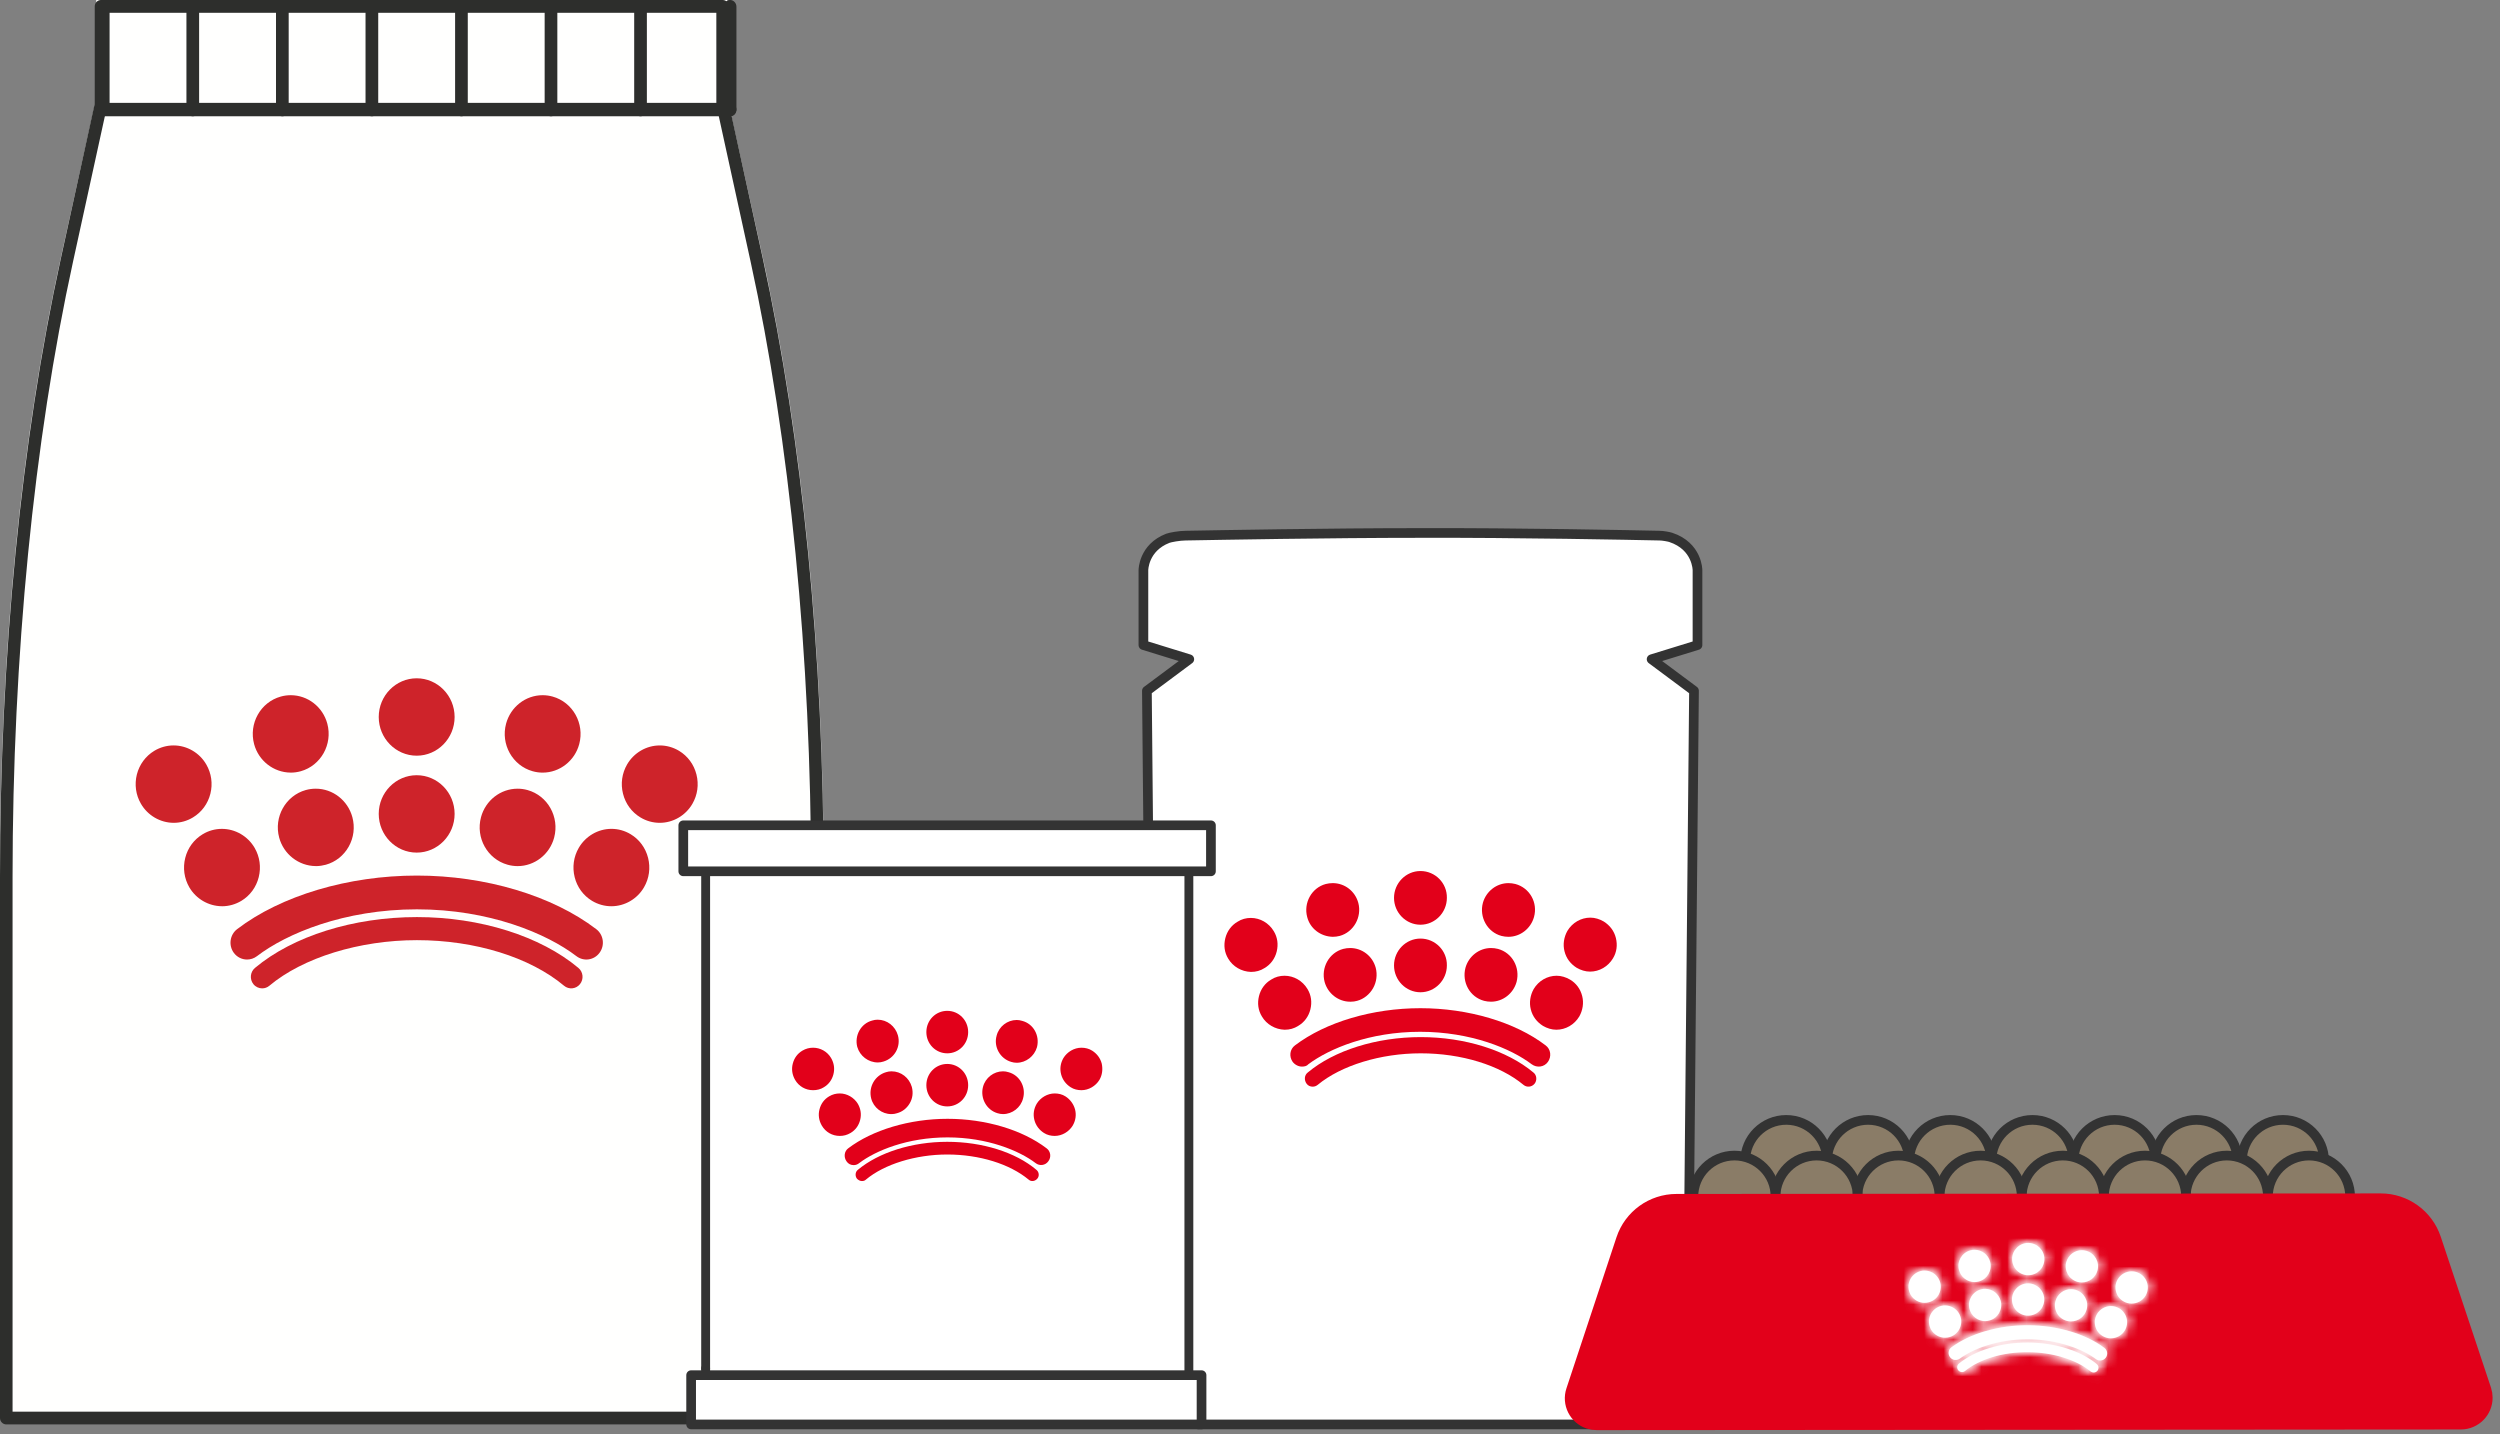
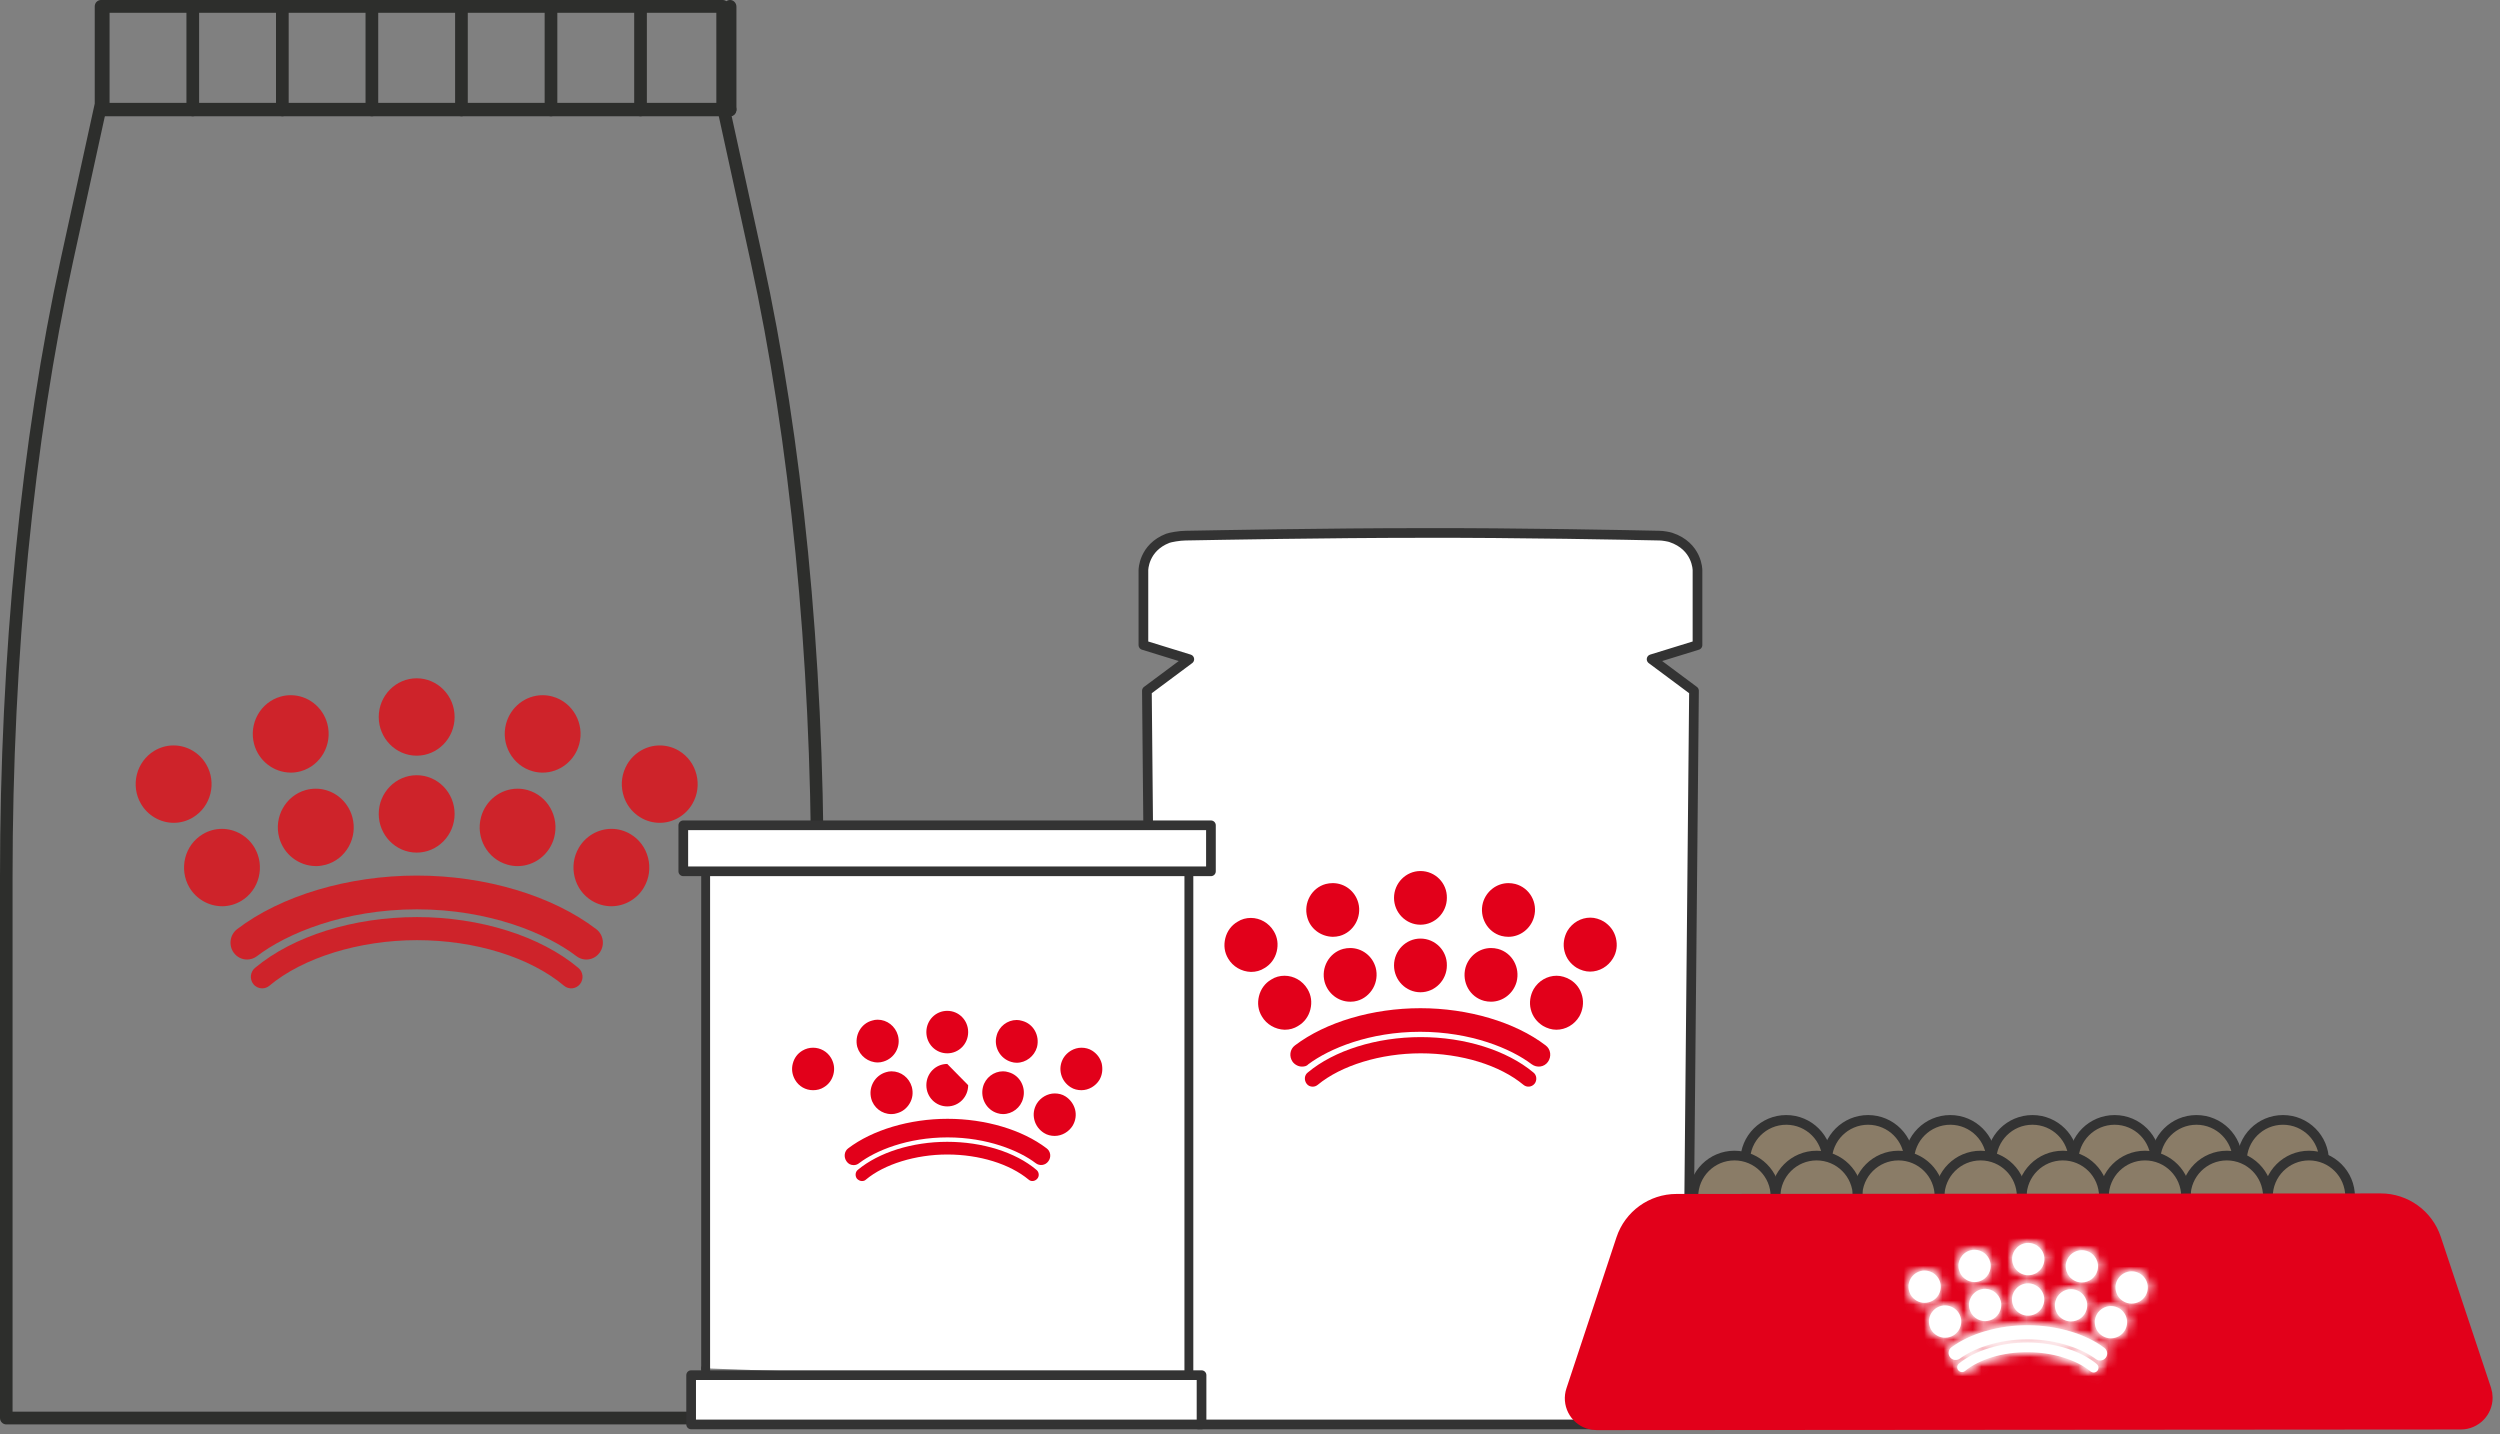
<svg xmlns="http://www.w3.org/2000/svg" xmlns:xlink="http://www.w3.org/1999/xlink" width="258px" height="148px" viewBox="0 0 258 148" version="1.1">
  <rect x="0" y="0" width="258" height="148" fill="#808080" stroke="none" />
  <title>Group 4@2x</title>
  <defs>
    <path d="M0.294,2.278 C-0.029,2.516 -0.096,2.972 0.144,3.293 L0.144,3.293 C0.381,3.616 0.838,3.683 1.16,3.444 L1.16,3.444 C2.467,2.474 4.997,1.442 8.179,1.454 L8.179,1.454 L8.179,1.454 C11.377,1.466 13.904,2.516 15.203,3.497 L15.203,3.497 C15.333,3.595 15.486,3.642 15.638,3.643 L15.638,3.643 C15.859,3.644 16.078,3.544 16.221,3.354 L16.221,3.354 C16.462,3.034 16.399,2.578 16.079,2.336 L16.079,2.336 C14.154,0.885 11.203,0.011 8.185,0 L8.185,0 C8.166,0 8.146,0 8.127,0 L8.127,0 C5.141,0 2.217,0.849 0.294,2.278 L0.294,2.278 Z" id="path-1" />
    <path d="M8.127,0 C5.141,0 2.216,0.85 0.294,2.278 L0.294,2.278 C-0.029,2.516 -0.096,2.972 0.144,3.293 L0.144,3.293 C0.381,3.616 0.838,3.683 1.16,3.444 L1.16,3.444 C2.467,2.474 4.997,1.442 8.179,1.454 L8.179,1.454 L8.179,1.454 C11.377,1.466 13.904,2.516 15.203,3.497 L15.203,3.497 C15.333,3.595 15.486,3.642 15.638,3.643 L15.638,3.643 C15.859,3.644 16.078,3.544 16.221,3.354 L16.221,3.354 C16.462,3.034 16.399,2.578 16.079,2.336 L16.079,2.336 C14.154,0.885 11.203,0.011 8.185,0 L8.185,0 C8.166,0 8.146,0 8.127,0 L8.127,0 Z" id="path-3" />
    <path d="M0.184,2.163 C-0.029,2.335 -0.062,2.648 0.111,2.862 L0.111,2.862 C0.286,3.074 0.599,3.106 0.811,2.932 L0.811,2.932 C2.314,1.708 4.734,0.984 7.285,0.994 L7.285,0.994 C9.812,1.002 12.295,1.764 13.765,2.98 L13.765,2.98 C13.857,3.057 13.969,3.095 14.08,3.095 L14.08,3.095 C14.223,3.095 14.367,3.034 14.465,2.915 L14.465,2.915 C14.64,2.703 14.61,2.39 14.399,2.214 L14.399,2.214 C12.735,0.838 10.077,0.01 7.289,0 L7.289,0 C7.27,0 7.251,0 7.232,0 L7.232,0 C4.478,0 1.846,0.806 0.184,2.163 L0.184,2.163 Z" id="path-5" />
    <path d="M7.232,0 C4.479,0 1.847,0.806 0.184,2.163 L0.184,2.163 C-0.029,2.335 -0.062,2.648 0.111,2.862 L0.111,2.862 C0.286,3.074 0.599,3.106 0.811,2.932 L0.811,2.932 C2.314,1.708 4.734,0.984 7.285,0.994 L7.285,0.994 C9.812,1.002 12.295,1.764 13.765,2.98 L13.765,2.98 C13.857,3.057 13.969,3.095 14.08,3.095 L14.08,3.095 C14.223,3.095 14.367,3.034 14.465,2.915 L14.465,2.915 C14.64,2.703 14.61,2.39 14.399,2.214 L14.399,2.214 C12.735,0.838 10.077,0.01 7.289,0 L7.289,0 C7.269,0 7.251,0 7.232,0 L7.232,0 Z" id="path-7" />
    <path d="M0.237,0.813 C0.008,1.194 -0.058,1.642 0.052,2.075 L0.052,2.075 C0.161,2.506 0.431,2.868 0.814,3.096 L0.814,3.096 C1.069,3.249 1.362,3.331 1.658,3.331 L1.658,3.331 L1.67,3.331 C2.256,3.329 2.804,3.017 3.101,2.519 L3.101,2.519 C3.33,2.138 3.393,1.69 3.285,1.258 L3.285,1.258 C3.176,0.826 2.904,0.462 2.522,0.234 L2.522,0.234 C2.267,0.081 1.975,0.001 1.679,0 L1.679,0 C1.676,0 1.674,0 1.672,0 L1.672,0 C1.086,0 0.535,0.31 0.237,0.813 L0.237,0.813 Z" id="path-9" />
    <path d="M1.672,0 C1.086,0 0.535,0.31 0.237,0.813 L0.237,0.813 C0.008,1.194 -0.058,1.642 0.052,2.075 L0.052,2.075 C0.161,2.506 0.431,2.868 0.814,3.096 L0.814,3.096 C1.069,3.249 1.362,3.331 1.658,3.331 L1.658,3.331 L1.67,3.331 C2.256,3.329 2.804,3.017 3.101,2.519 L3.101,2.519 C3.33,2.138 3.393,1.69 3.285,1.258 L3.285,1.258 C3.176,0.826 2.904,0.462 2.522,0.234 L2.522,0.234 C2.267,0.081 1.975,0.001 1.679,0 L1.679,0 C1.676,0 1.674,0 1.672,0 L1.672,0 Z" id="path-11" />
    <path d="M0,1.659 C-0.003,2.579 0.741,3.329 1.661,3.333 L1.661,3.333 C2.58,3.336 3.331,2.591 3.336,1.672 L3.336,1.672 C3.339,0.753 2.593,0.003 1.672,0 L1.672,0 C1.67,0 1.668,0 1.667,0 L1.667,0 C0.751,0 0.003,0.744 0,1.659 L0,1.659 Z" id="path-13" />
    <path d="M1.667,0 C0.751,0 0.003,0.744 0,1.659 L0,1.659 C-0.003,2.579 0.741,3.329 1.661,3.333 L1.661,3.333 C2.58,3.336 3.331,2.591 3.336,1.672 L3.336,1.672 C3.339,0.753 2.593,0.003 1.672,0 L1.672,0 C1.671,0 1.668,0 1.667,0 L1.667,0 Z" id="path-15" />
    <path d="M0,1.66 C-0.003,2.579 0.742,3.329 1.661,3.333 L1.661,3.333 C2.581,3.337 3.332,2.591 3.336,1.672 L3.336,1.672 C3.338,0.754 2.593,0.003 1.673,0 L1.673,0 C1.671,0 1.669,0 1.667,0 L1.667,0 C0.751,0 0.004,0.744 0,1.66 L0,1.66 Z" id="path-17" />
    <path d="M1.667,0 C0.751,0 0.004,0.744 0,1.66 L0,1.66 C-0.003,2.579 0.742,3.329 1.661,3.333 L1.661,3.333 C2.581,3.337 3.332,2.591 3.336,1.672 L3.336,1.672 C3.338,0.754 2.593,0.003 1.673,0 L1.673,0 C1.672,0 1.669,0 1.667,0 L1.667,0 Z" id="path-19" />
    <path d="M0.061,1.221 C-0.057,1.649 -0.003,2.098 0.216,2.487 L0.216,2.487 C0.436,2.874 0.792,3.153 1.22,3.272 L1.22,3.272 C1.354,3.309 1.493,3.33 1.632,3.332 L1.632,3.332 L1.669,3.332 C2.417,3.327 3.077,2.826 3.275,2.112 L3.275,2.112 C3.522,1.226 3.001,0.306 2.115,0.061 L2.115,0.061 C1.971,0.021 1.822,0.001 1.674,0 L1.674,0 C1.672,0 1.671,0 1.669,0 L1.669,0 C0.922,0 0.262,0.501 0.061,1.221 L0.061,1.221 Z" id="path-21" />
    <path d="M1.669,0 C0.922,0 0.261,0.501 0.061,1.221 L0.061,1.221 C-0.057,1.649 -0.003,2.098 0.216,2.487 L0.216,2.487 C0.436,2.874 0.792,3.153 1.22,3.272 L1.22,3.272 C1.354,3.309 1.493,3.33 1.632,3.332 L1.632,3.332 L1.669,3.332 C2.417,3.327 3.077,2.826 3.275,2.112 L3.275,2.112 C3.522,1.226 3.001,0.306 2.115,0.061 L2.115,0.061 C1.971,0.021 1.822,0.001 1.674,0 L1.674,0 C1.672,0 1.671,0 1.669,0 L1.669,0 Z" id="path-23" />
    <path d="M0.235,0.813 C0.008,1.195 -0.058,1.643 0.052,2.074 L0.052,2.074 C0.159,2.506 0.431,2.87 0.812,3.098 L0.812,3.098 C1.069,3.25 1.36,3.331 1.659,3.332 L1.659,3.332 L1.668,3.331 C2.255,3.329 2.803,3.017 3.099,2.52 L3.099,2.52 C3.327,2.138 3.393,1.69 3.285,1.258 L3.285,1.258 C3.174,0.825 2.904,0.462 2.521,0.235 L2.521,0.235 C2.267,0.082 1.975,0.001 1.677,0 L1.677,0 C1.675,0 1.673,0 1.671,0 L1.671,0 C1.085,0 0.535,0.311 0.235,0.813 L0.235,0.813 Z" id="path-25" />
    <path d="M1.671,0 C1.085,0 0.535,0.311 0.235,0.813 L0.235,0.813 C0.008,1.195 -0.058,1.643 0.052,2.074 L0.052,2.074 C0.159,2.506 0.431,2.87 0.812,3.098 L0.812,3.098 C1.069,3.25 1.36,3.331 1.659,3.332 L1.659,3.332 L1.668,3.331 C2.255,3.329 2.803,3.017 3.099,2.52 L3.099,2.52 C3.327,2.138 3.393,1.69 3.285,1.258 L3.285,1.258 C3.174,0.825 2.904,0.462 2.521,0.235 L2.521,0.235 C2.267,0.082 1.975,0.001 1.677,0 L1.677,0 C1.675,0 1.673,0 1.671,0 L1.671,0 Z" id="path-27" />
    <path d="M1.233,0.058 C0.346,0.296 -0.182,1.213 0.058,2.1 L0.058,2.1 C0.252,2.822 0.912,3.33 1.659,3.333 L1.659,3.333 C1.807,3.334 1.956,3.314 2.101,3.274 L2.101,3.274 C2.988,3.036 3.515,2.12 3.276,1.233 L3.276,1.233 C3.081,0.51 2.422,0.003 1.673,0 L1.673,0 C1.67,0 1.667,0 1.664,0 L1.664,0 C1.519,0 1.375,0.019 1.233,0.058 L1.233,0.058 Z" id="path-29" />
    <path d="M1.664,0 C1.519,0 1.374,0.019 1.233,0.058 L1.233,0.058 C0.346,0.296 -0.182,1.213 0.058,2.1 L0.058,2.1 C0.252,2.822 0.912,3.33 1.659,3.333 L1.659,3.333 C1.807,3.334 1.956,3.314 2.101,3.274 L2.101,3.274 C2.988,3.036 3.515,2.12 3.276,1.233 L3.276,1.233 C3.081,0.51 2.422,0.003 1.673,0 L1.673,0 C1.67,0 1.667,0 1.664,0 L1.664,0 Z" id="path-31" />
    <path d="M1.234,0.058 C0.347,0.297 -0.182,1.213 0.058,2.1 L0.058,2.1 C0.253,2.824 0.913,3.33 1.661,3.333 L1.661,3.333 C1.808,3.334 1.957,3.315 2.1,3.275 L2.1,3.275 C2.987,3.036 3.515,2.12 3.277,1.233 L3.277,1.233 C3.08,0.511 2.422,0.003 1.674,0 L1.674,0 C1.671,0 1.668,0 1.666,0 L1.666,0 C1.519,0 1.375,0.02 1.234,0.058 L1.234,0.058 Z" id="path-33" />
    <path d="M1.665,0 C1.519,0 1.375,0.02 1.234,0.058 L1.234,0.058 C0.347,0.297 -0.182,1.213 0.058,2.1 L0.058,2.1 C0.253,2.824 0.913,3.33 1.661,3.333 L1.661,3.333 C1.808,3.334 1.957,3.315 2.1,3.275 L2.1,3.275 C2.987,3.036 3.515,2.12 3.277,1.233 L3.277,1.233 C3.08,0.511 2.422,0.003 1.674,0 L1.674,0 C1.67,0 1.668,0 1.665,0 L1.665,0 Z" id="path-35" />
    <path d="M0.824,0.23 C0.441,0.454 0.168,0.815 0.055,1.247 L0.055,1.247 C-0.058,1.677 0.004,2.126 0.229,2.511 L0.229,2.511 C0.525,3.016 1.076,3.331 1.661,3.334 L1.661,3.334 C1.96,3.334 2.251,3.256 2.511,3.105 L2.511,3.105 C2.894,2.879 3.168,2.518 3.279,2.088 L3.279,2.088 C3.392,1.656 3.329,1.208 3.105,0.824 L3.105,0.824 C2.808,0.319 2.258,0.003 1.67,0 L1.67,0 C1.374,0 1.082,0.079 0.824,0.23 L0.824,0.23 Z" id="path-37" />
    <path d="M0.826,0.228 C0.441,0.452 0.167,0.815 0.055,1.246 L0.055,1.246 C-0.058,1.677 0.005,2.125 0.229,2.509 L0.229,2.509 C0.526,3.016 1.075,3.33 1.662,3.333 L1.662,3.333 C1.96,3.334 2.253,3.254 2.511,3.103 L2.511,3.103 C2.895,2.877 3.169,2.517 3.281,2.086 L3.281,2.086 C3.393,1.656 3.33,1.208 3.105,0.823 L3.105,0.823 C2.808,0.318 2.259,0.002 1.672,0.001 L1.672,0.001 C1.669,0 1.666,0 1.663,0 L1.663,0 C1.369,0 1.08,0.079 0.826,0.228 L0.826,0.228 Z" id="path-39" />
    <path d="M1.663,0 C1.37,0 1.08,0.079 0.826,0.227 L0.826,0.227 C0.441,0.451 0.167,0.815 0.055,1.245 L0.055,1.245 C-0.058,1.677 0.005,2.125 0.229,2.509 L0.229,2.509 C0.526,3.015 1.075,3.329 1.662,3.332 L1.662,3.332 C1.96,3.333 2.253,3.254 2.511,3.103 L2.511,3.103 C2.895,2.877 3.169,2.516 3.281,2.086 L3.281,2.086 C3.393,1.655 3.33,1.207 3.105,0.822 L3.105,0.822 C2.808,0.317 2.259,0.001 1.672,0 L1.672,0 C1.669,0 1.667,0 1.663,0 L1.663,0 Z" id="path-41" />
    <path d="M0.06,1.222 C-0.184,2.106 0.337,3.027 1.221,3.272 L1.221,3.272 C1.363,3.312 1.512,3.333 1.66,3.334 L1.66,3.334 L1.67,3.333 C2.417,3.328 3.077,2.826 3.276,2.113 L3.276,2.113 C3.521,1.227 3.001,0.307 2.114,0.061 L2.114,0.061 C1.971,0.021 1.823,0.001 1.674,0 L1.674,0 C1.672,0 1.67,0 1.668,0 L1.668,0 C0.921,0 0.261,0.502 0.06,1.222 L0.06,1.222 Z" id="path-43" />
    <path d="M1.668,0 C0.921,0 0.26,0.502 0.06,1.222 L0.06,1.222 C-0.184,2.106 0.337,3.027 1.221,3.272 L1.221,3.272 C1.363,3.312 1.512,3.333 1.66,3.334 L1.66,3.334 L1.67,3.333 C2.417,3.328 3.077,2.826 3.276,2.113 L3.276,2.113 C3.521,1.227 3.001,0.307 2.114,0.061 L2.114,0.061 C1.971,0.021 1.823,0.001 1.674,0 L1.674,0 C1.672,0 1.67,0 1.668,0 L1.668,0 Z" id="path-45" />
  </defs>
  <g id="✅-PF-Updated-Landing-Page" stroke="none" stroke-width="1" fill="none" fill-rule="evenodd">
    <g id="PF-Landing-page_Mobile-" transform="translate(-63, -927)">
      <g id="Group-4" transform="translate(63, 927)">
        <g id="Dry-Food">
-           <path d="M78.642,26.226 L75.073,10.132 L75.073,0 L9.929,0 L9.929,10.132 L6.36,26.226 C2.221,44.879 0,67.172 0,90.026 L0,146 L85,146 L85,90.027 C85,67.172 82.777,44.879 78.642,26.226" id="Fill-3" fill="#FFFFFE" />
          <path d="M78.091,26.828 L78.723,26.684 L75.224,10.698 L75.224,0.66 C75.224,0.483 75.158,0.318 75.035,0.193 C74.911,0.067 74.749,0 74.576,0 L10.426,0 C10.255,0 10.087,0.07 9.965,0.193 C9.845,0.315 9.777,0.486 9.777,0.66 L9.777,10.689 L6.277,26.684 C2.19,45.358 0,67.641 0,90.489 L0,146.34 C0,146.517 0.068,146.683 0.191,146.807 C0.313,146.931 0.476,147 0.649,147 L84.352,147 C84.525,147 84.688,146.931 84.81,146.806 C84.932,146.682 85,146.517 85,146.34 L85,90.49 C85,67.641 82.809,45.358 78.723,26.684 L78.091,26.828 L77.456,26.971 C81.517,45.525 83.703,67.728 83.703,90.49 L83.703,145.681 L1.297,145.681 L1.297,90.489 C1.297,67.728 3.482,45.525 7.544,26.971 L11.058,10.913 L11.074,10.77 L11.074,1.318 L73.926,1.318 L73.927,10.77 L73.942,10.913 L77.456,26.971 L78.091,26.828" id="Fill-4" fill="#2D2E2C" />
          <g id="RC-Crown" transform="translate(14, 70)" fill="#CE232A">
            <path d="M11.494,29.024 C10.975,29.024 10.463,28.783 10.128,28.329 C9.563,27.556 9.718,26.465 10.471,25.888 C15.003,22.427 21.94,20.359 29.024,20.359 L29.025,20.359 C36.083,20.359 43.002,22.427 47.532,25.888 C48.289,26.465 48.442,27.555 47.874,28.326 C47.315,29.095 46.244,29.253 45.488,28.676 C42.429,26.339 36.499,23.844 29.025,23.844 L29.024,23.844 C21.517,23.844 15.576,26.339 12.517,28.677 C12.212,28.912 11.853,29.024 11.494,29.024" id="Fill-5" />
            <path d="M13.055,32 C12.719,32 12.382,31.851 12.151,31.565 C11.746,31.057 11.816,30.306 12.313,29.889 C16.233,26.604 22.48,24.643 29.027,24.643 C35.543,24.643 41.771,26.603 45.69,29.889 C46.189,30.303 46.264,31.056 45.852,31.565 C45.445,32.073 44.707,32.146 44.21,31.729 C40.693,28.783 35.018,27.024 29.027,27.024 C23.096,27.024 17.259,28.826 13.797,31.73 C13.58,31.912 13.317,32 13.055,32" id="Fill-6" />
            <path d="M3.909,6.928 C3.214,6.928 2.529,7.121 1.925,7.484 C1.027,8.026 0.387,8.896 0.123,9.929 C-0.133,10.964 0.012,12.038 0.547,12.953 C1.241,14.15 2.525,14.903 3.9,14.915 L3.925,14.916 C4.624,14.916 5.311,14.723 5.913,14.358 C6.812,13.817 7.45,12.948 7.711,11.916 C7.97,10.884 7.821,9.808 7.287,8.89 C6.588,7.68 5.292,6.928 3.909,6.928" id="Fill-7" />
            <path d="M29.003,10.002 C26.843,10.002 25.085,11.793 25.085,13.993 C25.085,16.197 26.843,17.989 29.003,17.989 C31.161,17.989 32.916,16.197 32.916,13.993 C32.916,11.793 31.161,10.002 29.003,10.002" id="Fill-8" />
            <path d="M29.003,0 C26.843,0 25.085,1.792 25.085,3.993 C25.085,6.194 26.843,7.987 29.003,7.987 C31.161,7.987 32.916,6.194 32.916,3.993 C32.916,1.792 31.161,0 29.003,0" id="Fill-9" />
            <path d="M18.591,11.393 C18.242,11.393 17.892,11.439 17.555,11.532 C15.471,12.117 14.239,14.318 14.811,16.44 C15.271,18.154 16.817,19.36 18.571,19.38 L18.659,19.382 C18.986,19.375 19.309,19.326 19.626,19.24 C20.633,18.959 21.471,18.293 21.991,17.366 C22.509,16.438 22.641,15.364 22.366,14.335 C21.898,12.601 20.348,11.393 18.591,11.393" id="Fill-10" />
            <path d="M8.898,15.539 C8.202,15.539 7.515,15.729 6.915,16.094 C6.015,16.636 5.376,17.504 5.116,18.537 C4.857,19.573 5.007,20.649 5.536,21.567 C6.231,22.761 7.514,23.511 8.892,23.523 L8.914,23.526 C9.616,23.526 10.297,23.332 10.904,22.97 C11.802,22.429 12.442,21.559 12.7,20.524 C12.961,19.492 12.809,18.418 12.279,17.501 C11.575,16.291 10.283,15.539 8.898,15.539" id="Fill-11" />
            <path d="M40.445,11.534 C40.108,11.439 39.763,11.393 39.414,11.393 C37.656,11.393 36.105,12.602 35.64,14.335 C35.071,16.459 36.299,18.658 38.381,19.238 C38.719,19.334 39.07,19.383 39.417,19.383 C41.17,19.383 42.727,18.173 43.188,16.441 C43.757,14.316 42.527,12.115 40.445,11.534" id="Fill-12" />
            <path d="M43.03,1.886 C42.693,1.792 42.35,1.744 41.998,1.744 C40.24,1.744 38.692,2.954 38.227,4.686 C37.656,6.809 38.888,9.009 40.968,9.591 C41.307,9.687 41.654,9.735 42,9.735 C43.757,9.735 45.312,8.523 45.776,6.794 C46.346,4.668 45.114,2.468 43.03,1.886" id="Fill-13" />
            <path d="M51.086,16.094 C50.484,15.729 49.797,15.537 49.101,15.537 C47.72,15.537 46.43,16.29 45.728,17.5 C45.196,18.417 45.046,19.492 45.306,20.526 C45.563,21.559 46.203,22.427 47.101,22.969 C47.707,23.332 48.393,23.524 49.093,23.524 C50.47,23.524 51.763,22.775 52.463,21.566 C52.997,20.649 53.143,19.572 52.884,18.539 C52.623,17.504 51.984,16.634 51.086,16.094" id="Fill-14" />
            <path d="M57.874,9.929 C57.615,8.896 56.974,8.026 56.076,7.484 C55.472,7.121 54.785,6.929 54.089,6.929 C52.712,6.929 51.42,7.679 50.717,8.889 C50.185,9.809 50.033,10.884 50.296,11.916 C50.554,12.948 51.192,13.817 52.092,14.358 C52.695,14.723 53.384,14.916 54.082,14.916 C55.461,14.916 56.753,14.166 57.456,12.953 C57.987,12.038 58.135,10.964 57.874,9.929" id="Fill-15" />
            <path d="M16.007,9.735 C16.356,9.735 16.704,9.685 17.04,9.591 C19.117,9.008 20.348,6.809 19.779,4.687 C19.317,2.954 17.763,1.744 16.003,1.744 C15.657,1.744 15.306,1.791 14.97,1.887 C12.885,2.468 11.654,4.668 12.225,6.794 C12.685,8.508 14.229,9.716 15.984,9.733 L16.007,9.735" id="Fill-16" />
          </g>
          <g id="haut" transform="translate(10, 0)" fill="#2D2E2C">
            <path d="M0,0.693 L0,11.307 C0,11.69 0.292,12 0.655,12 C1.015,12 1.309,11.69 1.309,11.307 L1.309,0.693 C1.309,0.309 1.015,0 0.655,0 C0.292,0 0,0.309 0,0.693" id="Fill-17" />
            <path d="M9.24,0.693 L9.24,11.307 C9.24,11.69 9.533,12 9.895,12 C10.256,12 10.549,11.69 10.549,11.307 L10.549,0.693 C10.549,0.309 10.256,0 9.895,0 C9.533,0 9.24,0.309 9.24,0.693" id="Fill-18" />
            <path d="M18.483,0.693 L18.483,11.307 C18.483,11.69 18.775,12 19.138,12 C19.498,12 19.792,11.69 19.792,11.307 L19.792,0.693 C19.792,0.309 19.498,0 19.138,0 C18.775,0 18.483,0.309 18.483,0.693" id="Fill-19" />
            <path d="M27.723,0.693 L27.723,11.307 C27.723,11.69 28.017,12 28.378,12 C28.739,12 29.033,11.69 29.033,11.307 L29.033,0.693 C29.033,0.309 28.739,0 28.378,0 C28.017,0 27.723,0.309 27.723,0.693" id="Fill-20" />
            <path d="M36.966,0.693 L36.966,11.307 C36.966,11.69 37.259,12 37.621,12 C37.981,12 38.275,11.69 38.275,11.307 L38.275,0.693 C38.275,0.309 37.981,0 37.621,0 C37.259,0 36.966,0.309 36.966,0.693" id="Fill-21" />
            <path d="M46.208,0.693 L46.208,11.307 C46.208,11.69 46.5,12 46.862,12 C47.222,12 47.517,11.69 47.517,11.307 L47.517,0.693 C47.517,0.309 47.222,0 46.862,0 C46.5,0 46.208,0.309 46.208,0.693" id="Fill-22" />
            <path d="M55.448,0.693 L55.448,11.307 C55.448,11.69 55.741,12 56.103,12 C56.464,12 56.757,11.69 56.757,11.307 L56.757,0.693 C56.757,0.309 56.464,0 56.103,0 C55.741,0 55.448,0.309 55.448,0.693" id="Fill-23" />
            <path d="M65.345,10.615 L0.655,10.615 C0.292,10.615 0,10.925 0,11.307 C0,11.69 0.292,12 0.655,12 L65.345,12 C65.705,12 66,11.69 66,11.307 C66,10.925 65.705,10.615 65.345,10.615" id="Fill-25" />
            <path d="M64.691,0.693 L64.691,11.307 C64.691,11.69 64.983,12 65.345,12 C65.705,12 66,11.69 66,11.307 L66,0.693 C66,0.309 65.705,0 65.345,0 C64.983,0 64.691,0.309 64.691,0.693" id="Fill-24" />
          </g>
        </g>
        <g id="Group-11" transform="translate(118, 55)" fill-rule="nonzero">
          <path d="M51.517,92 C54.214,91.3 56.102,88.895 56.162,86.064 L56.821,16.289 L52.446,13.032 L57.181,11.571 L57.181,7.339 L57.181,3.838 C57.181,3.838 57.181,1.373 54.424,0.459 C54.244,0.398 53.614,0.277 53.255,0.277 C50.468,0.216 38.54,-0.028 28.59,0.003 C19.09,0.003 7.792,0.216 4.375,0.277 C3.716,0.277 2.757,0.459 2.517,0.551 C0,1.525 0,3.838 0,3.838 L0,7.339 L0,11.571 L4.735,13.032 L0.36,16.289 L1.019,86.064 C1.079,88.895 2.997,91.3 5.664,92 L51.517,92 Z" id="Path" stroke="#333333" fill="#FFFFFF" stroke-linecap="round" stroke-linejoin="round" />
          <g id="Group" transform="translate(8.362, 34.89)" fill="#E2001A">
            <path d="M8.001,20.183 C7.641,20.183 7.281,20.001 7.042,19.696 C6.652,19.148 6.742,18.387 7.281,17.992 C10.458,15.587 15.283,14.156 20.228,14.156 L20.228,14.156 C25.143,14.156 29.998,15.587 33.145,17.992 C33.684,18.387 33.774,19.148 33.384,19.696 C32.995,20.244 32.245,20.336 31.706,19.94 C29.578,18.326 25.443,16.591 20.198,16.591 L20.198,16.591 C14.953,16.591 10.818,18.326 8.66,19.94 C8.51,20.123 8.27,20.183 8.001,20.183" id="Path" />
            <path d="M9.109,22.254 C8.87,22.254 8.63,22.162 8.48,21.949 C8.21,21.584 8.24,21.066 8.6,20.792 C11.327,18.509 15.703,17.139 20.258,17.139 C24.813,17.139 29.159,18.509 31.886,20.792 C32.245,21.066 32.275,21.614 32.006,21.949 C31.706,22.314 31.197,22.345 30.867,22.071 C28.409,20.031 24.454,18.813 20.258,18.813 C16.122,18.813 12.046,20.062 9.619,22.071 C9.469,22.193 9.289,22.254 9.109,22.254" id="Path" />
            <path d="M2.726,4.84 C2.247,4.84 1.767,4.962 1.348,5.236 C0.718,5.601 0.269,6.21 0.089,6.941 C-0.091,7.672 -0.001,8.402 0.389,9.041 C0.868,9.863 1.767,10.381 2.726,10.411 L2.756,10.411 C3.236,10.411 3.715,10.29 4.135,10.016 C4.764,9.65 5.214,9.041 5.393,8.311 C5.573,7.58 5.483,6.85 5.094,6.21 C4.584,5.358 3.685,4.84 2.726,4.84" id="Path" />
            <path d="M20.228,6.971 C18.729,6.971 17.501,8.219 17.501,9.742 C17.501,11.264 18.729,12.512 20.228,12.512 C21.726,12.512 22.955,11.264 22.955,9.742 C22.985,8.219 21.756,6.971 20.228,6.971" id="Path" />
            <path d="M20.228,0 C18.729,0 17.501,1.248 17.501,2.77 C17.501,4.292 18.729,5.541 20.228,5.541 C21.726,5.541 22.955,4.292 22.955,2.77 C22.985,1.248 21.756,0 20.228,0" id="Path" />
            <path d="M12.975,7.946 C12.736,7.946 12.496,7.976 12.256,8.037 C10.788,8.433 9.949,9.985 10.338,11.446 C10.668,12.634 11.747,13.486 12.975,13.486 L13.035,13.486 C13.275,13.486 13.485,13.456 13.695,13.395 C14.384,13.212 14.983,12.725 15.343,12.086 C15.703,11.446 15.793,10.685 15.613,9.985 C15.283,8.767 14.204,7.946 12.975,7.946" id="Path" />
            <path d="M6.202,10.807 C5.723,10.807 5.243,10.929 4.824,11.203 C4.195,11.568 3.745,12.177 3.565,12.908 C3.385,13.638 3.475,14.369 3.865,15.008 C4.344,15.83 5.243,16.348 6.202,16.378 L6.232,16.378 C6.712,16.378 7.191,16.256 7.611,15.982 C8.24,15.617 8.69,15.008 8.87,14.278 C9.05,13.547 8.96,12.816 8.57,12.177 C8.061,11.325 7.161,10.807 6.202,10.807" id="Path" />
            <path d="M28.23,8.037 C27.99,7.976 27.75,7.946 27.51,7.946 C26.282,7.946 25.203,8.798 24.873,9.985 C24.484,11.477 25.323,12.999 26.791,13.395 C27.031,13.456 27.271,13.486 27.51,13.486 C28.739,13.486 29.818,12.634 30.148,11.446 C30.537,9.955 29.698,8.433 28.23,8.037" id="Path" />
            <path d="M30.028,1.339 C29.788,1.279 29.548,1.248 29.309,1.248 C28.08,1.248 27.001,2.101 26.671,3.288 C26.282,4.749 27.121,6.302 28.589,6.697 C28.829,6.758 29.069,6.789 29.309,6.789 C30.537,6.789 31.616,5.936 31.946,4.749 C32.365,3.257 31.496,1.735 30.028,1.339" id="Path" />
            <path d="M35.662,11.203 C35.242,10.959 34.763,10.807 34.283,10.807 C33.324,10.807 32.425,11.325 31.916,12.177 C31.556,12.816 31.436,13.577 31.616,14.278 C31.796,15.008 32.245,15.587 32.875,15.982 C33.294,16.226 33.774,16.378 34.253,16.378 C35.212,16.378 36.111,15.861 36.621,15.008 C36.981,14.369 37.1,13.608 36.921,12.908 C36.741,12.177 36.291,11.568 35.662,11.203" id="Path" />
            <path d="M40.397,6.91 C40.217,6.18 39.768,5.601 39.138,5.206 C38.719,4.962 38.239,4.81 37.76,4.81 C36.801,4.81 35.902,5.327 35.392,6.18 C35.033,6.819 34.913,7.58 35.093,8.28 C35.272,9.011 35.722,9.589 36.351,9.985 C36.771,10.229 37.25,10.381 37.73,10.381 C38.689,10.381 39.588,9.863 40.097,9.011 C40.487,8.372 40.577,7.641 40.397,6.91" id="Path" />
            <path d="M11.177,6.789 C11.417,6.789 11.657,6.758 11.897,6.697 C13.335,6.302 14.204,4.749 13.815,3.288 C13.485,2.07 12.406,1.248 11.177,1.248 C10.938,1.248 10.698,1.279 10.458,1.339 C8.99,1.735 8.15,3.288 8.54,4.749 C8.84,5.936 9.919,6.758 11.177,6.789 L11.177,6.789 Z" id="Path" />
          </g>
        </g>
        <g id="Group" transform="translate(70.516, 85.171)" fill-rule="nonzero">
          <g transform="translate(0.809, 4.749)" fill="#FFFFFF" id="Path" stroke="#333333" stroke-linecap="round" stroke-linejoin="round" stroke-width="0.916">
            <polyline points="1.498 51.296 1.498 0 51.367 0 51.367 53.092" />
            <line x1="1.498" y1="53.214" x2="1.498" y2="51.296" />
          </g>
          <rect id="Rectangle" stroke="#333333" fill="#FFFFFF" stroke-linecap="round" stroke-linejoin="round" x="0" y="0" width="54.453" height="4.749" />
          <polygon id="Path" stroke="#333333" fill="#FFFFFF" stroke-linecap="round" stroke-linejoin="round" points="0.809 61.829 0.809 56.745 53.483 56.745 53.483 61.829" />
          <g transform="translate(11.227, 19.148)" fill="#E2001A" id="Path">
            <path d="M6.365,15.921 C6.065,15.921 5.795,15.8 5.615,15.526 C5.316,15.1 5.376,14.491 5.795,14.186 C8.283,12.299 12.119,11.142 16.045,11.142 L16.045,11.142 C19.941,11.142 23.747,12.268 26.264,14.186 C26.684,14.491 26.773,15.1 26.444,15.526 C26.144,15.952 25.545,16.043 25.125,15.708 C23.447,14.43 20.15,13.06 16.045,13.06 L16.045,13.06 C11.909,13.06 8.612,14.43 6.934,15.708 C6.754,15.861 6.544,15.921 6.365,15.921" />
            <path d="M7.204,17.565 C7.024,17.565 6.844,17.474 6.694,17.322 C6.485,17.048 6.514,16.622 6.784,16.409 C8.942,14.612 12.388,13.516 16.015,13.516 C19.611,13.516 23.057,14.582 25.215,16.409 C25.485,16.622 25.545,17.048 25.305,17.322 C25.065,17.596 24.676,17.657 24.406,17.413 C22.458,15.8 19.341,14.826 16.015,14.826 C12.748,14.826 9.511,15.83 7.623,17.413 C7.503,17.535 7.354,17.565 7.204,17.565" />
            <path d="M2.169,3.805 C1.779,3.805 1.42,3.897 1.06,4.11 C0.551,4.414 0.221,4.871 0.071,5.449 C-0.079,6.028 0.011,6.606 0.311,7.124 C0.701,7.793 1.39,8.189 2.169,8.189 L2.169,8.189 C2.559,8.189 2.948,8.098 3.278,7.885 C3.787,7.58 4.117,7.124 4.267,6.545 C4.417,5.967 4.327,5.388 4.027,4.871 C3.637,4.201 2.918,3.805 2.169,3.805" />
-             <path d="M16.015,5.48 C14.816,5.48 13.857,6.454 13.857,7.672 C13.857,8.889 14.816,9.863 16.015,9.863 C17.213,9.863 18.172,8.889 18.172,7.672 C18.172,6.454 17.213,5.48 16.015,5.48" />
+             <path d="M16.015,5.48 C14.816,5.48 13.857,6.454 13.857,7.672 C13.857,8.889 14.816,9.863 16.015,9.863 C17.213,9.863 18.172,8.889 18.172,7.672 " />
            <path d="M16.015,0 C14.816,0 13.857,0.974 13.857,2.192 C13.857,3.41 14.816,4.384 16.015,4.384 C17.213,4.384 18.172,3.41 18.172,2.192 C18.172,0.974 17.213,0 16.015,0" />
            <path d="M10.261,6.241 C10.081,6.241 9.871,6.271 9.691,6.332 C8.552,6.667 7.863,7.854 8.163,9.041 C8.403,9.985 9.272,10.655 10.231,10.655 L10.291,10.655 C10.47,10.655 10.65,10.624 10.83,10.564 C11.399,10.411 11.849,10.046 12.149,9.529 C12.448,9.011 12.508,8.433 12.358,7.854 C12.089,6.91 11.25,6.241 10.261,6.241" />
-             <path d="M4.926,8.524 C4.537,8.524 4.177,8.615 3.817,8.828 C3.308,9.133 2.978,9.589 2.828,10.168 C2.678,10.746 2.768,11.325 3.068,11.842 C3.458,12.512 4.147,12.908 4.926,12.908 L4.926,12.908 C5.316,12.908 5.675,12.816 6.035,12.603 C6.544,12.299 6.874,11.842 7.024,11.264 C7.174,10.685 7.084,10.107 6.784,9.589 C6.395,8.95 5.675,8.524 4.926,8.524" />
            <path d="M22.338,6.332 C22.158,6.271 21.948,6.241 21.769,6.241 C20.81,6.241 19.941,6.91 19.701,7.854 C19.401,9.011 20.06,10.229 21.199,10.564 C21.379,10.624 21.589,10.655 21.769,10.655 C22.728,10.655 23.597,9.985 23.837,9.041 C24.166,7.854 23.477,6.636 22.338,6.332" />
            <path d="M23.747,1.035 C23.567,0.974 23.357,0.944 23.177,0.944 C22.218,0.944 21.349,1.613 21.109,2.557 C20.78,3.714 21.469,4.932 22.608,5.267 C22.788,5.327 22.997,5.358 23.177,5.358 C24.136,5.358 25.005,4.688 25.275,3.744 C25.575,2.557 24.915,1.339 23.747,1.035" />
            <path d="M28.212,8.828 C27.882,8.615 27.493,8.524 27.103,8.524 C26.354,8.524 25.635,8.95 25.245,9.589 C24.945,10.107 24.855,10.685 25.005,11.264 C25.155,11.842 25.515,12.299 25.994,12.603 C26.324,12.816 26.714,12.908 27.103,12.908 C27.852,12.908 28.572,12.481 28.961,11.842 C29.261,11.325 29.351,10.746 29.201,10.168 C29.051,9.62 28.691,9.133 28.212,8.828" />
            <path d="M31.958,5.449 C31.808,4.871 31.449,4.414 30.969,4.11 C30.639,3.897 30.25,3.805 29.86,3.805 C29.111,3.805 28.392,4.232 28.002,4.871 C27.703,5.388 27.613,5.967 27.762,6.545 C27.912,7.124 28.272,7.58 28.751,7.885 C29.081,8.098 29.471,8.189 29.86,8.189 C30.609,8.189 31.329,7.763 31.718,7.124 C32.018,6.606 32.078,6.028 31.958,5.449" />
            <path d="M8.852,5.327 C9.032,5.327 9.242,5.297 9.421,5.236 C10.56,4.901 11.25,3.714 10.92,2.527 C10.65,1.583 9.811,0.913 8.822,0.913 C8.642,0.913 8.433,0.944 8.253,1.005 C7.114,1.309 6.425,2.527 6.724,3.714 C6.994,4.658 7.863,5.327 8.852,5.327 L8.852,5.327 Z" />
          </g>
        </g>
        <g id="Group-160" transform="translate(162, 115.574)">
          <g id="Group-67">
            <path d="M26.582,4.24 C26.582,6.582 24.683,8.481 22.342,8.481 C19.999,8.481 18.101,6.582 18.101,4.24 C18.101,1.898 19.999,0 22.342,0 C24.683,0 26.582,1.898 26.582,4.24" id="Fill-1" fill="#8A7C67" />
            <path d="M35.027,4.24 C35.027,6.582 33.129,8.481 30.787,8.481 C28.445,8.481 26.547,6.582 26.547,4.24 C26.547,1.898 28.445,0 30.787,0 C33.129,0 35.027,1.898 35.027,4.24" id="Fill-5" fill="#8A7C67" />
            <path d="M43.508,4.24 C43.508,6.582 41.61,8.481 39.268,8.481 C36.926,8.481 35.027,6.582 35.027,4.24 C35.027,1.898 36.926,0 39.268,0 C41.61,0 43.508,1.898 43.508,4.24" id="Fill-9" fill="#8A7C67" />
            <path d="M51.989,4.24 C51.989,6.582 50.09,8.481 47.749,8.481 C45.406,8.481 43.508,6.582 43.508,4.24 C43.508,1.898 45.406,0 47.749,0 C50.09,0 51.989,1.898 51.989,4.24" id="Fill-13" fill="#8A7C67" />
            <path d="M60.469,4.24 C60.469,6.582 58.571,8.481 56.229,8.481 C53.887,8.481 51.989,6.582 51.989,4.24 C51.989,1.898 53.887,0 56.229,0 C58.571,0 60.469,1.898 60.469,4.24" id="Fill-17" fill="#8A7C67" />
            <path d="M68.915,4.24 C68.915,6.582 67.017,8.481 64.675,8.481 C62.333,8.481 60.435,6.582 60.435,4.24 C60.435,1.898 62.333,0 64.675,0 C67.017,0 68.915,1.898 68.915,4.24" id="Fill-21" fill="#8A7C67" />
            <path d="M77.845,4.24 C77.845,6.582 75.947,8.481 73.605,8.481 C71.263,8.481 69.365,6.582 69.365,4.24 C69.365,1.898 71.263,0 73.605,0 C75.947,0 77.845,1.898 77.845,4.24" id="Fill-25" fill="#8A7C67" />
            <g id="Group-2" transform="translate(18.101, 0)" stroke="#333333" stroke-linecap="round" stroke-linejoin="round">
              <path d="M8.481,4.24 C8.481,6.582 6.582,8.481 4.241,8.481 C1.898,8.481 0,6.582 0,4.24 C0,1.898 1.898,0 4.241,0 C6.582,0 8.481,1.898 8.481,4.24 Z" id="Stroke-3" />
              <path d="M16.927,4.24 C16.927,6.582 15.028,8.481 12.686,8.481 C10.344,8.481 8.446,6.582 8.446,4.24 C8.446,1.898 10.344,0 12.686,0 C15.028,0 16.927,1.898 16.927,4.24 Z" id="Stroke-7" />
              <path d="M25.407,4.24 C25.407,6.582 23.509,8.481 21.167,8.481 C18.825,8.481 16.926,6.582 16.926,4.24 C16.926,1.898 18.825,0 21.167,0 C23.509,0 25.407,1.898 25.407,4.24 Z" id="Stroke-11" />
              <path d="M33.888,4.24 C33.888,6.582 31.989,8.481 29.648,8.481 C27.306,8.481 25.407,6.582 25.407,4.24 C25.407,1.898 27.306,0 29.648,0 C31.989,0 33.888,1.898 33.888,4.24 Z" id="Stroke-15" />
              <path d="M42.369,4.24 C42.369,6.582 40.47,8.481 38.128,8.481 C35.786,8.481 33.888,6.582 33.888,4.24 C33.888,1.898 35.786,0 38.128,0 C40.47,0 42.369,1.898 42.369,4.24 Z" id="Stroke-19" />
              <path d="M50.814,4.24 C50.814,6.582 48.916,8.481 46.574,8.481 C44.232,8.481 42.334,6.582 42.334,4.24 C42.334,1.898 44.232,0 46.574,0 C48.916,0 50.814,1.898 50.814,4.24 Z" id="Stroke-23" />
              <path d="M59.744,4.24 C59.744,6.582 57.846,8.481 55.504,8.481 C53.162,8.481 51.264,6.582 51.264,4.24 C51.264,1.898 53.162,0 55.504,0 C57.846,0 59.744,1.898 59.744,4.24 Z" id="Stroke-27" />
            </g>
            <path d="M21.236,7.921 C21.236,10.263 19.338,12.161 16.996,12.161 C14.654,12.161 12.756,10.263 12.756,7.921 C12.756,5.58 14.654,3.681 16.996,3.681 C19.338,3.681 21.236,5.58 21.236,7.921" id="Fill-29" fill="#8A7C67" />
            <path d="M29.717,7.921 C29.717,10.263 27.819,12.161 25.477,12.161 C23.135,12.161 21.236,10.263 21.236,7.921 C21.236,5.58 23.135,3.681 25.477,3.681 C27.819,3.681 29.717,5.58 29.717,7.921" id="Fill-33" fill="#8A7C67" />
            <path d="M38.163,7.921 C38.163,10.263 36.264,12.161 33.923,12.161 C31.58,12.161 29.682,10.263 29.682,7.921 C29.682,5.58 31.58,3.681 33.923,3.681 C36.264,3.681 38.163,5.58 38.163,7.921" id="Fill-37" fill="#8A7C67" />
            <path d="M46.643,7.921 C46.643,10.263 44.745,12.161 42.403,12.161 C40.061,12.161 38.163,10.263 38.163,7.921 C38.163,5.58 40.061,3.681 42.403,3.681 C44.745,3.681 46.643,5.58 46.643,7.921" id="Fill-41" fill="#8A7C67" />
            <path d="M55.124,7.921 C55.124,10.263 53.226,12.161 50.883,12.161 C48.542,12.161 46.643,10.263 46.643,7.921 C46.643,5.58 48.542,3.681 50.883,3.681 C53.226,3.681 55.124,5.58 55.124,7.921" id="Fill-45" fill="#8A7C67" />
            <path d="M63.605,7.921 C63.605,10.263 61.706,12.161 59.365,12.161 C57.022,12.161 55.124,10.263 55.124,7.921 C55.124,5.58 57.022,3.681 59.365,3.681 C61.706,3.681 63.605,5.58 63.605,7.921" id="Fill-49" fill="#8A7C67" />
            <path d="M72.051,7.921 C72.051,10.263 70.152,12.161 67.811,12.161 C65.468,12.161 63.57,10.263 63.57,7.921 C63.57,5.58 65.468,3.681 67.811,3.681 C70.152,3.681 72.051,5.58 72.051,7.921" id="Fill-53" fill="#8A7C67" />
            <path d="M80.531,7.921 C80.531,10.263 78.633,12.161 76.291,12.161 C73.949,12.161 72.051,10.263 72.051,7.921 C72.051,5.58 73.949,3.681 76.291,3.681 C78.633,3.681 80.531,5.58 80.531,7.921" id="Fill-57" fill="#8A7C67" />
            <g id="Group" transform="translate(12.755, 3.681)" stroke="#333333" stroke-linecap="round" stroke-linejoin="round">
              <path d="M8.481,4.24 C8.481,6.582 6.582,8.48 4.241,8.48 C1.898,8.48 0,6.582 0,4.24 C0,1.898 1.898,2.47145299e-15 4.241,2.47145299e-15 C6.582,2.47145299e-15 8.481,1.898 8.481,4.24 Z" id="Stroke-31" />
              <path d="M16.961,4.24 C16.961,6.582 15.063,8.48 12.721,8.48 C10.379,8.48 8.481,6.582 8.481,4.24 C8.481,1.898 10.379,0 12.721,0 C15.063,0 16.961,1.898 16.961,4.24 Z" id="Stroke-35" />
              <path d="M25.407,4.24 C25.407,6.582 23.509,8.48 21.167,8.48 C18.825,8.48 16.926,6.582 16.926,4.24 C16.926,1.898 18.825,2.47145299e-15 21.167,2.47145299e-15 C23.509,2.47145299e-15 25.407,1.898 25.407,4.24 Z" id="Stroke-39" />
              <path d="M33.888,4.24 C33.888,6.582 31.989,8.48 29.648,8.48 C27.306,8.48 25.407,6.582 25.407,4.24 C25.407,1.898 27.306,2.47145299e-15 29.648,2.47145299e-15 C31.989,2.47145299e-15 33.888,1.898 33.888,4.24 Z" id="Stroke-43" />
              <path d="M42.369,4.24 C42.369,6.582 40.47,8.48 38.128,8.48 C35.786,8.48 33.888,6.582 33.888,4.24 C33.888,1.898 35.786,2.47145299e-15 38.128,2.47145299e-15 C40.47,2.47145299e-15 42.369,1.898 42.369,4.24 Z" id="Stroke-47" />
              <path d="M50.849,4.24 C50.849,6.582 48.951,8.48 46.609,8.48 C44.267,8.48 42.368,6.582 42.368,4.24 C42.368,1.898 44.267,2.47145299e-15 46.609,2.47145299e-15 C48.951,2.47145299e-15 50.849,1.898 50.849,4.24 Z" id="Stroke-51" />
              <path d="M59.295,4.24 C59.295,6.582 57.397,8.48 55.055,8.48 C52.713,8.48 50.814,6.582 50.814,4.24 C50.814,1.898 52.713,2.47145299e-15 55.055,2.47145299e-15 C57.397,2.47145299e-15 59.295,1.898 59.295,4.24 Z" id="Stroke-55" />
              <path d="M67.776,4.24 C67.776,6.582 65.877,8.48 63.536,8.48 C61.193,8.48 59.295,6.582 59.295,4.24 C59.295,1.898 61.193,2.47145299e-15 63.536,2.47145299e-15 C65.877,2.47145299e-15 67.776,1.898 67.776,4.24 Z" id="Stroke-59" />
            </g>
            <path d="M2.772,30.734 L91.959,30.668 C93.063,30.667 93.958,29.771 93.957,28.666 C93.957,28.452 93.923,28.239 93.855,28.036 L88.668,12.455 L88.668,12.455 C87.953,10.312 85.946,8.866 83.687,8.867 L11.011,8.922 C8.751,8.924 6.746,10.371 6.036,12.516 L0.872,28.105 C0.524,29.153 1.093,30.285 2.141,30.632 C2.345,30.7 2.557,30.734 2.772,30.734 Z" id="Fill-61" fill="#E2001A" />
            <path d="M2.772,30.734 L91.959,30.668 C93.063,30.667 93.958,29.771 93.957,28.666 C93.957,28.452 93.923,28.239 93.855,28.036 L88.668,12.455 L88.668,12.455 C87.953,10.312 85.946,8.866 83.687,8.867 L11.011,8.922 C8.751,8.924 6.746,10.371 6.036,12.516 L0.872,28.105 C0.524,29.153 1.093,30.285 2.141,30.632 C2.345,30.7 2.557,30.734 2.772,30.734 Z" id="Stroke-63" stroke="#E2001A" stroke-width="2.561" />
            <path d="M54.733,24.833 C54.954,24.834 55.173,24.734 55.316,24.544 C55.557,24.224 55.494,23.768 55.174,23.527 C53.249,22.075 50.298,21.202 47.28,21.191 C44.274,21.179 41.324,22.031 39.389,23.467 C39.067,23.707 38.999,24.162 39.24,24.484 C39.476,24.806 39.933,24.873 40.256,24.634 C41.562,23.664 44.092,22.632 47.275,22.644 L47.275,22.644 C50.472,22.656 52.999,23.706 54.299,24.687 C54.428,24.785 54.581,24.832 54.733,24.833" id="Fill-65" fill="#FFFFFF" />
          </g>
          <g id="Group-70" transform="translate(39.095, 21.19)">
            <mask id="mask-2" fill="white">
              <use xlink:href="#path-1" />
            </mask>
            <g id="Clip-69" />
            <polygon id="Fill-68" fill="#FFFFFF" mask="url(#mask-2)" points="-807.073 1262.813 465.941 1262.813 465.941 -1920.518 -807.073 -1920.518" />
          </g>
          <g id="Group-73" transform="translate(39.095, 21.19)">
            <mask id="mask-4" fill="white">
              <use xlink:href="#path-3" />
            </mask>
            <g id="Clip-72" />
            <polygon id="Fill-71" fill="#FFFFFF" mask="url(#mask-4)" points="-3.978 7.621 20.345 7.621 20.345 -3.978 -3.978 -3.978" />
          </g>
          <path d="M54.064,26.072 C54.207,26.073 54.35,26.011 54.45,25.892 C54.624,25.68 54.594,25.367 54.382,25.192 C52.719,23.815 50.061,22.987 47.273,22.977 C44.498,22.967 41.842,23.774 40.168,25.14 C39.954,25.312 39.922,25.625 40.096,25.839 C40.269,26.051 40.582,26.083 40.795,25.909 C42.298,24.685 44.717,23.961 47.269,23.971 C49.796,23.98 52.278,24.741 53.748,25.958 C53.84,26.034 53.952,26.072 54.064,26.072" id="Fill-74" fill="#FFFFFF" />
          <g id="Group-78" transform="translate(39.984, 22.977)">
            <mask id="mask-6" fill="white">
              <use xlink:href="#path-5" />
            </mask>
            <g id="Clip-77" />
            <polygon id="Fill-76" fill="#FFFFFF" mask="url(#mask-6)" points="-807.961 1261.025 465.052 1261.025 465.052 -1922.305 -807.961 -1922.305" />
          </g>
          <g id="Group-81" transform="translate(39.984, 22.977)">
            <mask id="mask-8" fill="white">
              <use xlink:href="#path-7" />
            </mask>
            <g id="Clip-80" />
            <polygon id="Fill-79" fill="#FFFFFF" mask="url(#mask-8)" points="-3.978 7.073 18.557 7.073 18.557 -3.978 -3.978 -3.978" />
          </g>
          <path d="M56.556,16.439 C56.327,16.82 56.261,17.269 56.371,17.701 C56.48,18.132 56.75,18.495 57.132,18.722 C57.388,18.876 57.681,18.957 57.978,18.958 L57.989,18.957 C58.575,18.955 59.123,18.643 59.42,18.146 C59.649,17.764 59.712,17.316 59.605,16.884 C59.495,16.452 59.223,16.089 58.842,15.861 C58.586,15.708 58.294,15.627 57.998,15.627 C57.408,15.624 56.855,15.936 56.556,16.439" id="Fill-82" fill="#FFFFFF" />
          <g id="Group-86" transform="translate(56.319, 15.626)">
            <mask id="mask-10" fill="white">
              <use xlink:href="#path-9" />
            </mask>
            <g id="Clip-85" />
            <polygon id="Fill-84" fill="#FFFFFF" mask="url(#mask-10)" points="-824.297 1268.376 448.717 1268.376 448.717 -1914.954 -824.297 -1914.954" />
          </g>
          <g id="Group-89" transform="translate(56.319, 15.626)">
            <mask id="mask-12" fill="white">
              <use xlink:href="#path-11" />
            </mask>
            <g id="Clip-88" />
            <polygon id="Fill-87" fill="#FFFFFF" mask="url(#mask-12)" points="-3.978 7.31 7.315 7.31 7.315 -3.978 -3.978 -3.978" />
          </g>
          <path d="M47.305,16.868 C48.226,16.872 48.971,17.623 48.969,18.541 C48.964,19.46 48.213,20.205 47.293,20.202 C46.374,20.198 45.629,19.448 45.634,18.528 C45.636,17.611 46.386,16.865 47.305,16.868" id="Fill-90" fill="#FFFFFF" />
          <g id="Group-94" transform="translate(45.633, 16.869)">
            <mask id="mask-14" fill="white">
              <use xlink:href="#path-13" />
            </mask>
            <g id="Clip-93" />
            <polygon id="Fill-92" fill="#FFFFFF" mask="url(#mask-14)" points="-813.61 1267.134 459.403 1267.134 459.403 -1916.196 -813.61 -1916.196" />
          </g>
          <g id="Group-97" transform="translate(45.633, 16.869)">
            <mask id="mask-16" fill="white">
              <use xlink:href="#path-15" />
            </mask>
            <g id="Clip-96" />
            <polygon id="Fill-95" fill="#FFFFFF" mask="url(#mask-16)" points="-3.978 7.311 7.314 7.311 7.314 -3.978 -3.978 -3.978" />
          </g>
          <path d="M47.321,12.696 C48.241,12.699 48.987,13.45 48.984,14.368 C48.98,15.287 48.229,16.032 47.309,16.029 C46.39,16.025 45.645,15.275 45.649,14.355 C45.652,13.438 46.402,12.692 47.321,12.696" id="Fill-98" fill="#FFFFFF" />
          <g id="Group-102" transform="translate(45.648, 12.696)">
            <mask id="mask-18" fill="white">
              <use xlink:href="#path-17" />
            </mask>
            <g id="Clip-101" />
            <polygon id="Fill-100" fill="#FFFFFF" mask="url(#mask-18)" points="-813.626 1271.307 459.388 1271.307 459.388 -1912.023 -813.626 -1912.023" />
          </g>
          <g id="Group-105" transform="translate(45.648, 12.696)">
            <mask id="mask-20" fill="white">
              <use xlink:href="#path-19" />
            </mask>
            <g id="Clip-104" />
            <polygon id="Fill-103" fill="#FFFFFF" mask="url(#mask-20)" points="-3.978 7.311 7.314 7.311 7.314 -3.978 -3.978 -3.978" />
          </g>
          <path d="M51.738,17.466 C51.886,17.466 52.035,17.486 52.179,17.526 C53.065,17.772 53.587,18.692 53.34,19.578 C53.141,20.292 52.481,20.793 51.734,20.798 L51.696,20.798 C51.557,20.795 51.419,20.775 51.285,20.737 C50.856,20.619 50.5,20.34 50.28,19.953 C50.061,19.564 50.007,19.116 50.126,18.686 C50.327,17.964 50.99,17.463 51.738,17.466" id="Fill-106" fill="#FFFFFF" />
          <g id="Group-110" transform="translate(50.064, 17.466)">
            <mask id="mask-22" fill="white">
              <use xlink:href="#path-21" />
            </mask>
            <g id="Clip-109" />
            <polygon id="Fill-108" fill="#FFFFFF" mask="url(#mask-22)" points="-818.042 1266.537 454.972 1266.537 454.972 -1916.793 -818.042 -1916.793" />
          </g>
          <g id="Group-113" transform="translate(50.064, 17.466)">
            <mask id="mask-24" fill="white">
              <use xlink:href="#path-23" />
            </mask>
            <g id="Clip-112" />
            <polygon id="Fill-111" fill="#FFFFFF" mask="url(#mask-24)" points="-3.979 7.311 7.315 7.311 7.315 -3.978 -3.979 -3.978" />
          </g>
          <path d="M55.859,19.21 C56.156,19.211 56.448,19.293 56.702,19.445 C57.085,19.672 57.356,20.036 57.466,20.468 C57.574,20.9 57.509,21.349 57.282,21.73 C56.985,22.228 56.437,22.539 55.85,22.542 L55.84,22.543 C55.542,22.542 55.251,22.46 54.995,22.308 C54.612,22.08 54.341,21.717 54.233,21.285 C54.124,20.854 54.189,20.406 54.417,20.023 C54.718,19.52 55.27,19.208 55.859,19.21" id="Fill-114" fill="#FFFFFF" />
          <g id="Group-118" transform="translate(54.182, 19.21)">
            <mask id="mask-26" fill="white">
              <use xlink:href="#path-25" />
            </mask>
            <g id="Clip-117" />
            <polygon id="Fill-116" fill="#FFFFFF" mask="url(#mask-26)" points="-822.159 1264.792 450.854 1264.792 450.854 -1918.538 -822.159 -1918.538" />
          </g>
          <g id="Group-121" transform="translate(54.182, 19.21)">
            <mask id="mask-28" fill="white">
              <use xlink:href="#path-27" />
            </mask>
            <g id="Clip-120" />
            <polygon id="Fill-119" fill="#FFFFFF" mask="url(#mask-28)" points="-3.978 7.311 7.314 7.311 7.314 -3.978 -3.978 -3.978" />
          </g>
          <path d="M42.429,17.49 C42.573,17.451 42.721,17.432 42.869,17.432 C43.618,17.436 44.277,17.943 44.472,18.666 C44.711,19.553 44.185,20.469 43.297,20.707 C43.152,20.747 43.003,20.767 42.855,20.766 C42.109,20.762 41.448,20.255 41.254,19.533 C41.015,18.646 41.542,17.729 42.429,17.49" id="Fill-122" fill="#FFFFFF" />
          <g id="Group-126" transform="translate(41.196, 17.433)">
            <mask id="mask-30" fill="white">
              <use xlink:href="#path-29" />
            </mask>
            <g id="Clip-125" />
            <polygon id="Fill-124" fill="#FFFFFF" mask="url(#mask-30)" points="-809.174 1266.57 463.84 1266.57 463.84 -1916.76 -809.174 -1916.76" />
          </g>
          <g id="Group-129" transform="translate(41.196, 17.433)">
            <mask id="mask-32" fill="white">
              <use xlink:href="#path-31" />
            </mask>
            <g id="Clip-128" />
            <polygon id="Fill-127" fill="#FFFFFF" mask="url(#mask-32)" points="-3.978 7.311 7.312 7.311 7.312 -3.978 -3.978 -3.978" />
          </g>
          <path d="M41.343,13.461 C41.487,13.422 41.634,13.403 41.783,13.403 C42.532,13.406 43.19,13.914 43.386,14.636 C43.624,15.523 43.096,16.439 42.21,16.678 C42.066,16.718 41.917,16.737 41.77,16.737 C41.022,16.733 40.362,16.226 40.167,15.503 C39.927,14.616 40.456,13.7 41.343,13.461" id="Fill-130" fill="#FFFFFF" />
          <g id="Group-134" transform="translate(40.109, 13.403)">
            <mask id="mask-34" fill="white">
              <use xlink:href="#path-33" />
            </mask>
            <g id="Clip-133" />
            <polygon id="Fill-132" fill="#FFFFFF" mask="url(#mask-34)" points="-808.087 1270.6 464.927 1270.6 464.927 -1912.73 -808.087 -1912.73" />
          </g>
          <g id="Group-137" transform="translate(40.109, 13.403)">
            <mask id="mask-36" fill="white">
              <use xlink:href="#path-35" />
            </mask>
            <g id="Clip-136" />
            <polygon id="Fill-135" fill="#FFFFFF" mask="url(#mask-36)" points="-3.978 7.312 7.312 7.312 7.312 -3.978 -3.978 -3.978" />
          </g>
          <path d="M37.89,19.376 C38.148,19.225 38.44,19.146 38.737,19.147 C39.325,19.149 39.874,19.465 40.171,19.97 C40.396,20.354 40.459,20.803 40.346,21.234 C40.235,21.664 39.961,22.025 39.577,22.251 C39.318,22.402 39.026,22.48 38.728,22.48 C38.141,22.477 37.592,22.162 37.295,21.657 C37.07,21.273 37.009,20.824 37.121,20.393 C37.234,19.961 37.508,19.6 37.89,19.376" id="Fill-138" fill="#FFFFFF" />
          <g id="Group-143" transform="translate(37.066, 19.146)">
            <mask id="mask-38" fill="white">
              <use xlink:href="#path-37" />
            </mask>
            <g id="Clip-141" />
            <polygon id="Fill-140" fill="#FFFFFF" mask="url(#mask-38)" points="-805.044 1264.856 467.97 1264.856 467.97 -1918.474 -805.044 -1918.474" />
            <polygon id="Fill-142" fill="#FFFFFF" mask="url(#mask-38)" points="-3.978 7.311 7.312 7.311 7.312 -3.978 -3.978 -3.978" />
          </g>
          <path d="M35.009,16.793 C35.122,16.363 35.395,16 35.779,15.776 C36.037,15.625 36.329,15.546 36.626,15.547 C37.213,15.549 37.762,15.865 38.058,16.37 C38.284,16.754 38.347,17.203 38.234,17.634 C38.122,18.064 37.849,18.425 37.465,18.65 C37.208,18.802 36.915,18.88 36.617,18.88 C36.028,18.878 35.48,18.562 35.183,18.057 C34.959,17.673 34.897,17.224 35.009,16.793" id="Fill-144" fill="#FFFFFF" />
          <g id="Group-148" transform="translate(34.954, 15.547)">
            <mask id="mask-40" fill="white">
              <use xlink:href="#path-39" />
            </mask>
            <g id="Clip-147" />
            <polygon id="Fill-146" fill="#FFFFFF" mask="url(#mask-40)" points="-802.932 1268.456 470.082 1268.456 470.082 -1914.874 -802.932 -1914.874" />
          </g>
          <g id="Group-151" transform="translate(34.954, 15.548)">
            <mask id="mask-42" fill="white">
              <use xlink:href="#path-41" />
            </mask>
            <g id="Clip-150" />
            <polygon id="Fill-149" fill="#FFFFFF" mask="url(#mask-42)" points="-3.978 7.311 7.313 7.311 7.313 -3.978 -3.978 -3.978" />
          </g>
          <path d="M52.841,16.778 C52.693,16.777 52.544,16.756 52.401,16.716 C51.517,16.471 50.997,15.55 51.242,14.666 C51.442,13.944 52.106,13.441 52.855,13.444 C53.003,13.445 53.152,13.465 53.295,13.505 C54.181,13.751 54.702,14.671 54.457,15.557 C54.257,16.27 53.597,16.773 52.851,16.777 L52.841,16.778 Z" id="Fill-152" fill="#FFFFFF" />
          <g id="Group-156" transform="translate(51.181, 13.444)">
            <mask id="mask-44" fill="white">
              <use xlink:href="#path-43" />
            </mask>
            <g id="Clip-155" />
            <polygon id="Fill-154" fill="#FFFFFF" mask="url(#mask-44)" points="-819.158 1270.559 453.855 1270.559 453.855 -1912.771 -819.158 -1912.771" />
          </g>
          <g id="Group-159" transform="translate(51.181, 13.444)">
            <mask id="mask-46" fill="white">
              <use xlink:href="#path-45" />
            </mask>
            <g id="Clip-158" />
            <polygon id="Fill-157" fill="#FFFFFF" mask="url(#mask-46)" points="-3.978 7.312 7.315 7.312 7.315 -3.978 -3.978 -3.978" />
          </g>
        </g>
      </g>
    </g>
  </g>
</svg>